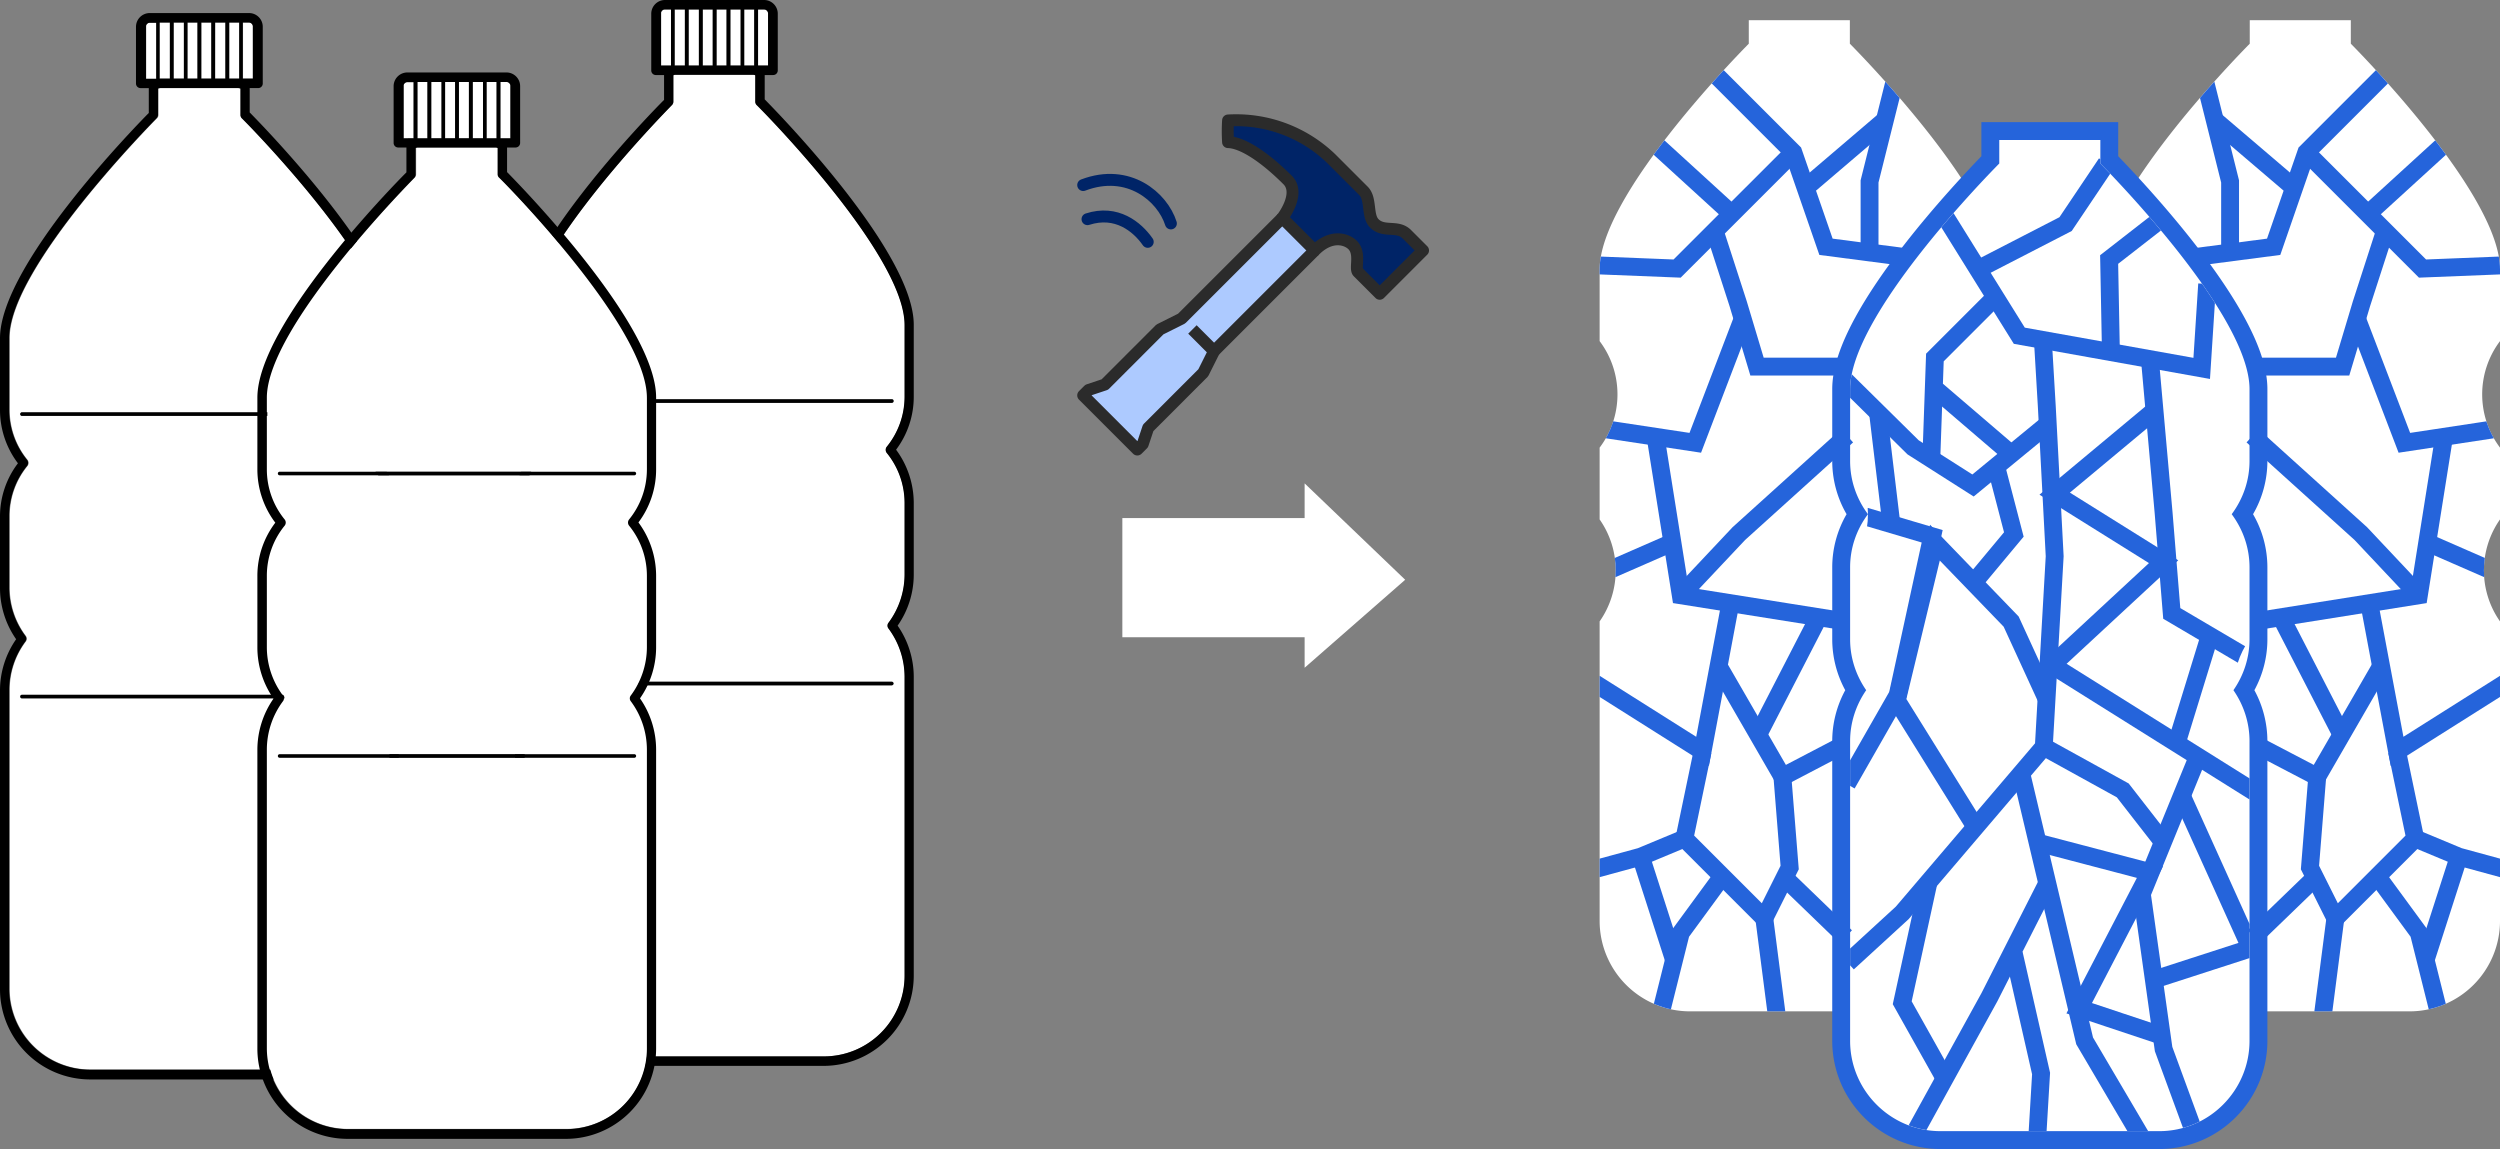
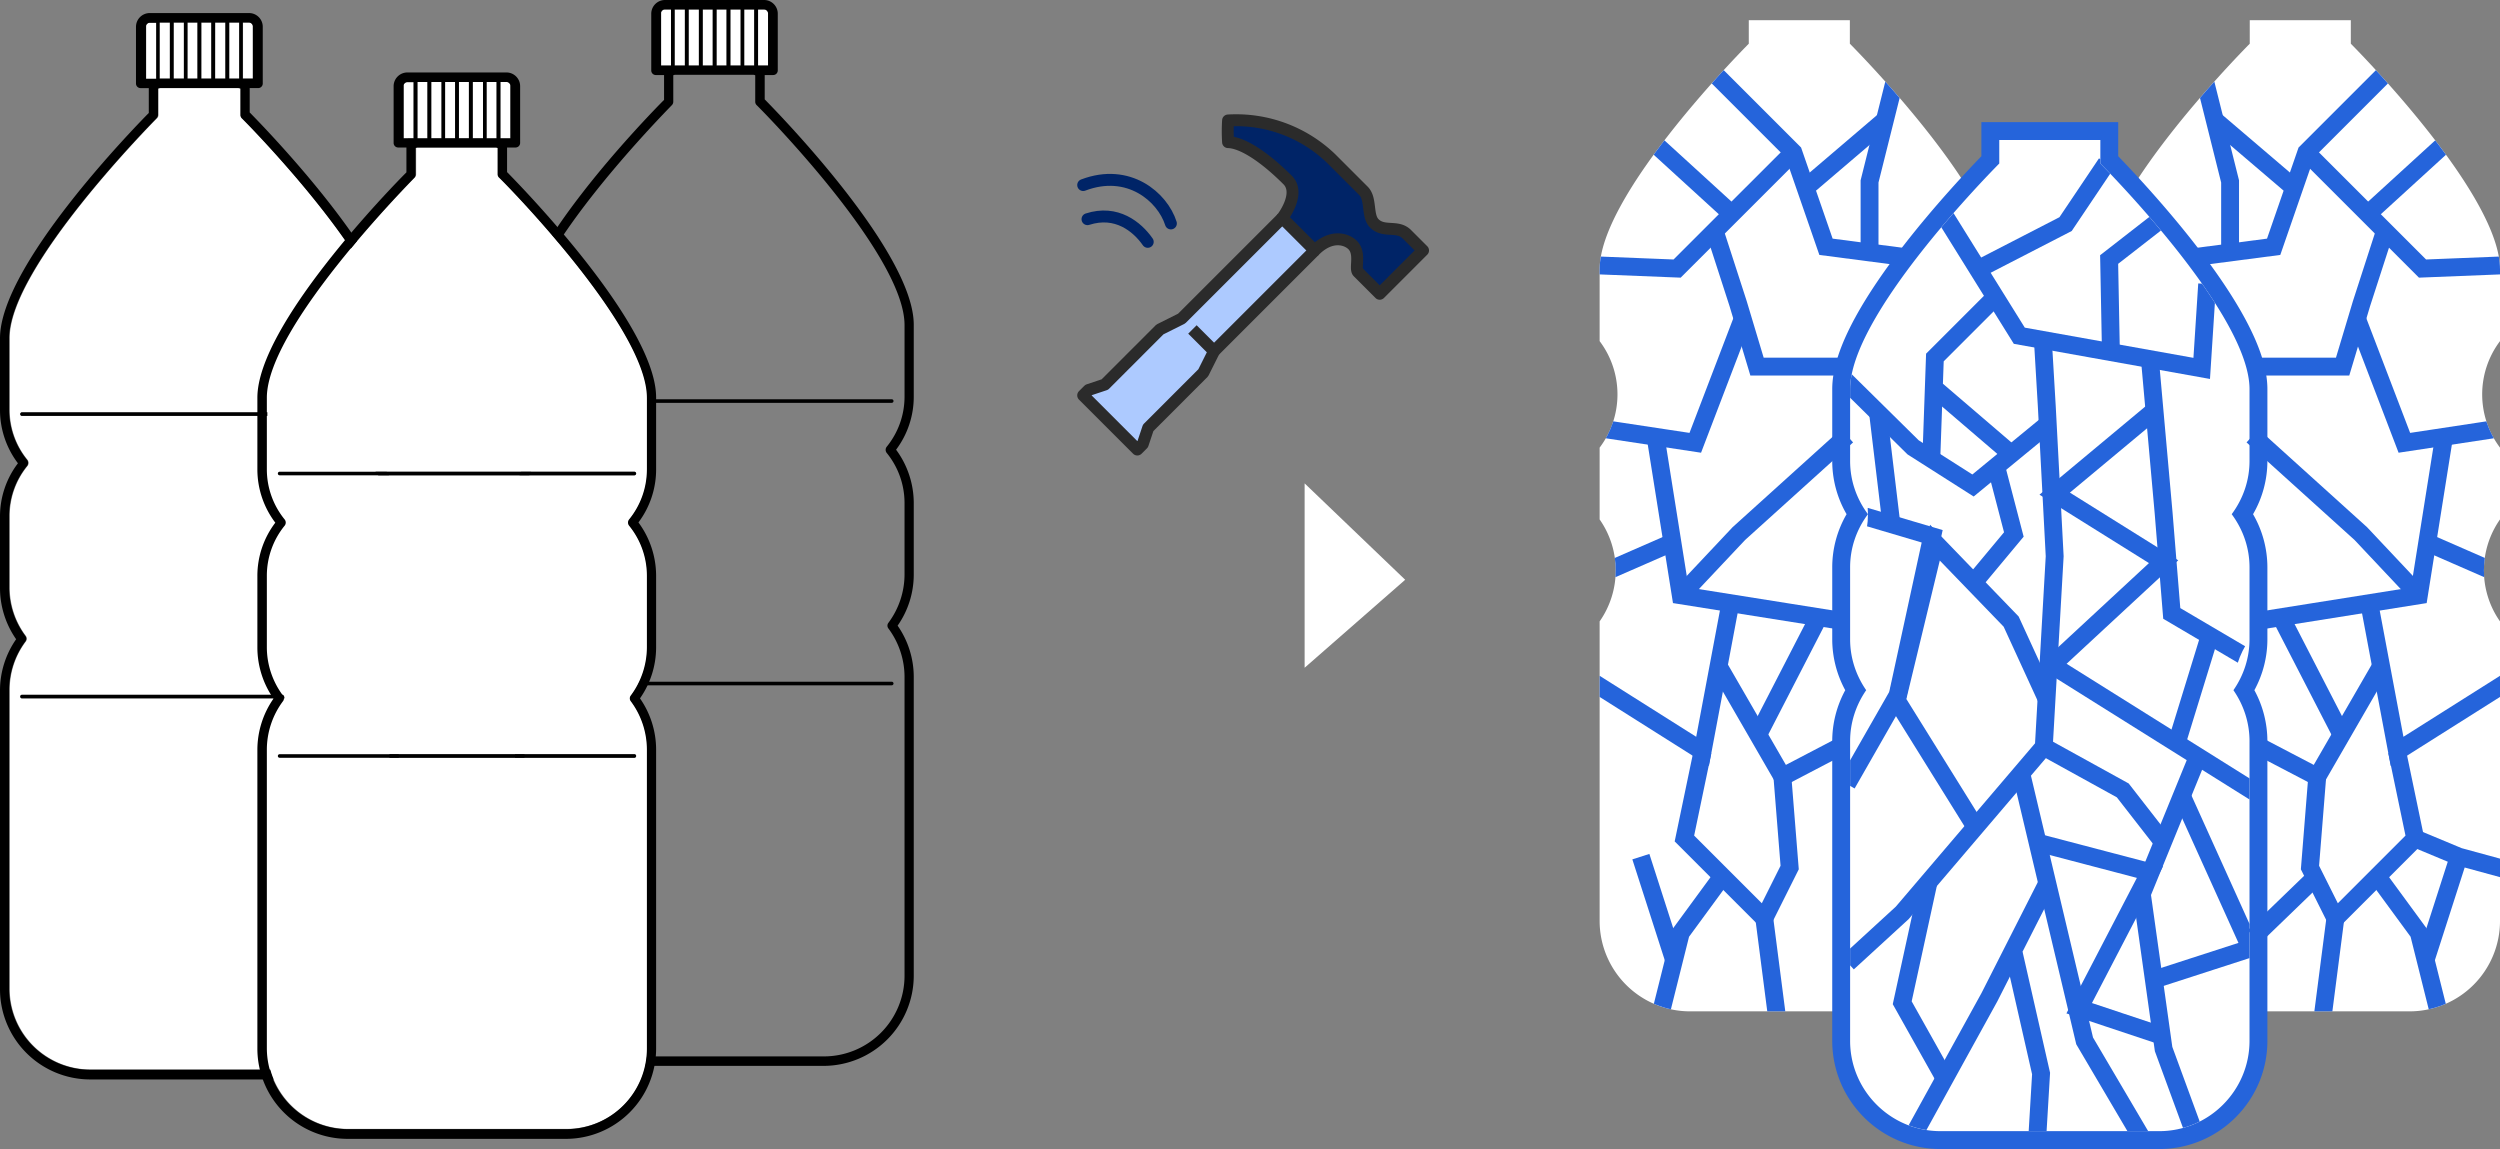
<svg xmlns="http://www.w3.org/2000/svg" width="419.563" height="192.834">
  <rect width="100%" height="100%" fill="#808080" stroke="none" />
  <defs>
    <clipPath id="a">
      <path d="M3112.431 4713.862v12.053a14.836 14.836 0 010 17.875v12.049a14.914 14.914 0 010 17.112v50.287a15.179 15.179 0 0015.16 15.157h36.719a15.172 15.172 0 0015.151-15.157v-50.288a14.9 14.9 0 010-17.112v-12.049a14.849 14.849 0 010-17.875v-12.053c0-12.151-22.341-35.136-25.036-37.861v-3.943h-16.963V4676c-2.693 2.726-25.031 25.711-25.031 37.862z" transform="translate(-3112.431 -4672.057)" fill="none" />
    </clipPath>
    <clipPath id="b">
      <path data-name="SVGID" d="M3271.461 4713.862v12.053a14.837 14.837 0 000 17.875v12.049a14.912 14.912 0 000 17.112v50.287a15.178 15.178 0 01-15.161 15.157h-36.719a15.172 15.172 0 01-15.151-15.157v-50.288a14.9 14.9 0 000-17.112v-12.049a14.847 14.847 0 000-17.875v-12.053c0-12.151 22.341-35.136 25.036-37.861v-3.943h16.962V4676c2.695 2.726 25.033 25.711 25.033 37.862z" transform="translate(-3204.431 -4672.057)" fill="none" />
    </clipPath>
    <clipPath id="c">
      <path data-name="SVGID" d="M3158.431 4735.862v12.052a14.837 14.837 0 010 17.875v12.049a14.916 14.916 0 010 17.112v50.287a15.178 15.178 0 0015.16 15.157h36.719a15.172 15.172 0 0015.152-15.157v-50.287a14.9 14.9 0 010-17.112v-12.049a14.848 14.848 0 010-17.875v-12.052c0-12.151-22.341-35.136-25.036-37.862v-3.943h-16.963V4698c-2.694 2.727-25.032 25.711-25.032 37.862z" transform="translate(-3158.431 -4694.057)" fill="none" />
    </clipPath>
  </defs>
  <g data-name="グループ化 1003">
    <g data-name="グループ化 868">
      <path data-name="パス 258" d="M218.948 81.124l16.877 16.174-16.877 14.767" fill="#fff" />
-       <path data-name="線 28" fill="none" stroke="#fff" stroke-width="20" d="M220.003 96.946h-31.644" />
    </g>
    <g data-name="グループ化 869">
      <g data-name="グループ化 273">
        <path data-name="パス 234" d="M28.538 13.195V3.782h-1.719v9.413h1.719z" fill="#fff" />
        <path data-name="長方形 82" fill="#fff" d="M29.14 3.782h1.719v9.413H29.14z" />
        <path data-name="長方形 83" fill="#fff" d="M31.461 3.782h1.676v9.413h-1.676z" />
        <path data-name="長方形 84" fill="#fff" d="M33.782 3.782h1.676v9.413h-1.676z" />
        <path data-name="パス 235" d="M42.464 4.382a.724.724 0 00-.645-.6h-1.031v9.413h1.676z" fill="#fff" />
        <path data-name="パス 236" d="M40.143 13.195V3.782h-1.676v9.413h1.676z" fill="#fff" />
        <path data-name="長方形 85" fill="#fff" d="M36.103 3.782h1.719v9.413h-1.719z" />
        <path data-name="パス 237" d="M40.358 19.255v-4.384a.858.858 0 00-.387-.086h-12.98a.726.726 0 00-.387.086v4.384a.817.817 0 01-.215.559c-.256.257-24.756 24.928-24.756 36.919v12.034a13.307 13.307 0 003.009 8.424.838.838 0 010 .989 13.307 13.307 0 00-3.009 8.424v12.034a13.633 13.633 0 002.708 8.08.773.773 0 010 .946 13.537 13.537 0 00-2.708 8.08v50.2a13.574 13.574 0 0013.582 13.541h36.661a13.564 13.564 0 0013.539-13.539v-50.2a13.633 13.633 0 00-2.708-8.08.774.774 0 010-.946 13.633 13.633 0 002.708-8.08V86.604a13.307 13.307 0 00-3.009-8.424.838.838 0 010-.989 13.4 13.4 0 003.009-8.424V56.733c0-11.991-24.541-36.661-24.756-36.919a.626.626 0 01-.301-.559zm22.865 97.348a.3.3 0 010 .6H3.696a.3.3 0 010-.6zm.3-47.106a.294.294 0 01-.3.3H3.696a.3.3 0 010-.6h59.527a.294.294 0 01.3.301z" fill="#fff" />
        <path data-name="パス 238" d="M26.217 3.782h-1.031a.694.694 0 00-.645.516v8.9h1.676z" fill="#fff" />
        <path data-name="パス 239" d="M41.948 14.785h1.375a.77.77 0 00.774-.774v-9.5a2.3 2.3 0 00-2.278-2.319H25.143a2.311 2.311 0 00-2.321 2.321v9.5a.77.77 0 00.774.774h1.375v4.169C22.306 21.662 0 44.613 0 56.776V68.81a14.836 14.836 0 003.009 8.94A14.744 14.744 0 000 86.692v12.034a15.06 15.06 0 002.708 8.553A15.06 15.06 0 000 115.83v50.2a15.151 15.151 0 0015.129 15.129H51.79a15.151 15.151 0 0015.129-15.129v-50.286a15.06 15.06 0 00-2.708-8.553 14.959 14.959 0 002.708-8.553V86.604a15.077 15.077 0 00-2.966-8.94 14.792 14.792 0 002.966-8.94V56.692c0-12.12-22.306-35.071-25.014-37.822v-4.085zm-1.2-11h1.032a.653.653 0 01.645.6v8.807h-1.68zm-2.278 0h1.676v9.407h-1.679zm-2.364 0h1.719v9.407H36.1zm-2.321 0h1.676v9.407h-1.679zm-2.321 0h1.676v9.407h-1.679zm-2.321 0h1.719v9.407H29.14zm-2.321 0H28.5v9.407h-1.724v-9.41zM24.5 13.192V4.341a.648.648 0 01.645-.516h1.074v9.413H24.5zm40.872 43.584V68.81a13.307 13.307 0 01-3.009 8.424.838.838 0 000 .989 13.307 13.307 0 013.009 8.424v12.034a13.633 13.633 0 01-2.708 8.08.773.773 0 000 .946 13.633 13.633 0 012.708 8.08v50.2a13.537 13.537 0 01-13.539 13.539h-36.7a13.6 13.6 0 01-13.586-13.539v-50.243a13.633 13.633 0 012.708-8.08.774.774 0 000-.946 13.537 13.537 0 01-2.708-8.08V86.604a13.307 13.307 0 013.009-8.424.838.838 0 000-.989 13.307 13.307 0 01-3.009-8.424V56.733c0-11.991 24.541-36.661 24.756-36.919a.817.817 0 00.215-.559v-4.384a.858.858 0 01.387-.086h13.066a.858.858 0 01.387.086v4.427a.817.817 0 00.215.559c.258.214 24.799 24.928 24.799 36.919z" />
        <path data-name="パス 240" d="M3.395 69.497a.294.294 0 00.3.3h59.527a.3.3 0 100-.6H3.695a.294.294 0 00-.3.3z" />
        <path data-name="パス 241" d="M3.395 116.903a.294.294 0 00.3.3h59.527a.3.3 0 100-.6H3.695a.294.294 0 00-.3.3z" />
      </g>
      <g data-name="グループ化 274">
        <path data-name="パス 242" d="M114.97 11.003V1.59h-1.719v9.413h1.719z" fill="#fff" />
        <path data-name="長方形 86" fill="#fff" d="M115.572 1.59h1.719v9.413h-1.719z" />
        <path data-name="長方形 87" fill="#fff" d="M117.936 1.59h1.676v9.413h-1.676z" />
        <path data-name="長方形 88" fill="#fff" d="M120.257 1.59h1.676v9.413h-1.676z" />
        <path data-name="パス 243" d="M128.896 2.19a.724.724 0 00-.645-.6h-1.031v9.413h1.676z" fill="#fff" />
        <path data-name="パス 244" d="M126.575 11.003V1.59h-1.676v9.413h1.676z" fill="#fff" />
        <path data-name="長方形 89" fill="#fff" d="M122.578 1.59h1.719v9.413h-1.719z" />
-         <path data-name="パス 245" d="M126.79 17.063v-4.427a.858.858 0 00-.387-.086h-12.98a.726.726 0 00-.387.086v4.384a.817.817 0 01-.215.559c-.258.258-24.756 24.928-24.756 36.919v12.034a13.307 13.307 0 003.009 8.424.838.838 0 010 .989 13.307 13.307 0 00-3.009 8.424v12.034a13.633 13.633 0 002.708 8.08.773.773 0 010 .946 13.537 13.537 0 00-2.708 8.08v50.241a13.574 13.574 0 0013.582 13.539h36.661a13.564 13.564 0 0013.539-13.539v-50.2a13.633 13.633 0 00-2.708-8.08.774.774 0 010-.946 13.633 13.633 0 002.708-8.08V84.412a13.307 13.307 0 00-3.009-8.424.839.839 0 010-.989 13.394 13.394 0 003.009-8.424V54.541c0-11.991-24.541-36.662-24.756-36.919a.676.676 0 01-.301-.559zm22.865 97.349a.3.3 0 110 .6H90.171a.3.3 0 010-.6zm.344-47.106a.294.294 0 01-.3.3H90.171a.3.3 0 010-.6h59.527c.128-.044.3.085.3.3z" fill="#fff" />
        <path data-name="パス 246" d="M112.649 1.59h-1.032a.694.694 0 00-.645.516v8.9h1.676z" fill="#fff" />
        <path data-name="パス 247" d="M128.38 12.593h1.375a.77.77 0 00.774-.774v-9.5A2.3 2.3 0 00128.251 0h-16.633a2.311 2.311 0 00-2.321 2.321v9.5a.77.77 0 00.774.774h1.375v4.169c-2.708 2.706-25.014 25.657-25.014 37.82v12.034a14.836 14.836 0 003.009 8.94 14.744 14.744 0 00-3.009 8.942v12.032a15.06 15.06 0 002.708 8.553 15.06 15.06 0 00-2.708 8.553v50.114a15.151 15.151 0 0015.129 15.129h36.661a15.151 15.151 0 0015.129-15.129v-50.2a15.06 15.06 0 00-2.708-8.552 14.959 14.959 0 002.708-8.553V84.412a15.077 15.077 0 00-2.966-8.94 14.792 14.792 0 002.966-8.94V54.5c0-12.12-22.306-35.071-25.014-37.822v-4.085zm-1.16-11h1.032a.653.653 0 01.645.6V11h-1.676zm-2.321 0h1.676V11h-1.676zm-2.321 0h1.719V11h-1.719zm-2.321 0h1.675V11h-1.676zm-2.321 0h1.676V11h-1.68zm-2.364 0h1.719V11h-1.719zm-2.321 0h1.681V11h-1.719V1.59zM110.932 11V2.1a.648.648 0 01.645-.516h1.032V11zm40.873 43.538v12.037a13.307 13.307 0 01-3.01 8.425.838.838 0 000 .989 13.307 13.307 0 013.009 8.424v12.033a13.633 13.633 0 01-2.708 8.08.773.773 0 000 .946 13.633 13.633 0 012.708 8.08v50.2a13.537 13.537 0 01-13.538 13.539h-36.662a13.6 13.6 0 01-13.582-13.539v-50.2a13.633 13.633 0 012.708-8.08.774.774 0 000-.946 13.537 13.537 0 01-2.708-8.08V84.412a13.307 13.307 0 013.009-8.424.839.839 0 000-.989 13.307 13.307 0 01-3.009-8.424V54.541c0-11.991 24.541-36.662 24.756-36.919a.817.817 0 00.215-.559v-4.427a.858.858 0 01.387-.086h12.98a.858.858 0 01.387.086v4.427a.817.817 0 00.215.559c.301.257 24.842 24.928 24.842 36.919z" />
        <path data-name="パス 248" d="M89.827 67.306a.294.294 0 00.3.3h59.527a.3.3 0 100-.6H90.171c-.215-.044-.344.085-.344.3z" />
        <path data-name="パス 249" d="M89.827 114.711a.294.294 0 00.3.3h59.527a.3.3 0 100-.6H90.171a.307.307 0 00-.344.3z" />
      </g>
      <g data-name="グループ化 275">
        <path data-name="パス 250" d="M71.732 23.208v-9.455h-1.676v9.455h1.676z" fill="#fff" />
        <path data-name="長方形 90" fill="#fff" d="M72.377 13.753h1.719v9.413h-1.719z" />
        <path data-name="長方形 91" fill="#fff" d="M74.698 13.753h1.676v9.413h-1.676z" />
        <path data-name="長方形 92" fill="#fff" d="M77.019 13.753h1.676v9.413h-1.676z" />
        <path data-name="パス 251" d="M85.658 14.353a.724.724 0 00-.645-.6h-1.031v9.455h1.676z" fill="#fff" />
        <path data-name="パス 252" d="M83.337 23.208v-9.455h-1.676v9.455h1.676z" fill="#fff" />
        <path data-name="長方形 93" fill="#fff" d="M79.34 13.753h1.719v9.413H79.34z" />
        <path data-name="パス 253" d="M83.595 29.226v-4.384a.858.858 0 00-.387-.086h-12.98a.726.726 0 00-.387.086v4.384a.817.817 0 01-.215.559c-.258.258-24.756 24.928-24.756 36.919v12.034a13.307 13.307 0 003.009 8.424.838.838 0 010 .989 13.307 13.307 0 00-3.009 8.424v12.034a13.633 13.633 0 002.708 8.08.773.773 0 010 .946 13.537 13.537 0 00-2.708 8.08v50.2a13.574 13.574 0 0013.582 13.541h36.662a13.564 13.564 0 0013.539-13.539v-50.161a13.633 13.633 0 00-2.708-8.08.774.774 0 010-.946 13.633 13.633 0 002.708-8.08V96.618a13.307 13.307 0 00-3.009-8.424.839.839 0 010-.989 13.394 13.394 0 003.009-8.424V66.747c0-11.991-24.541-36.662-24.756-36.919a.751.751 0 01-.302-.602zm22.865 97.349a.3.3 0 010 .6H46.933a.3.3 0 110-.6zm.3-47.105a.294.294 0 01-.3.3H46.933a.3.3 0 110-.6h59.527a.294.294 0 01.3.299z" fill="#fff" />
        <path data-name="パス 254" d="M69.411 13.753H68.38a.694.694 0 00-.645.516v8.94h1.676z" fill="#fff" />
        <path data-name="パス 255" d="M85.142 24.756h1.375a.77.77 0 00.774-.774v-9.5a2.3 2.3 0 00-2.278-2.321H68.38a2.311 2.311 0 00-2.321 2.321v9.5a.77.77 0 00.774.774h1.375v4.169C65.5 31.633 43.194 54.584 43.194 66.747v12.034a14.837 14.837 0 003.009 8.94 14.744 14.744 0 00-3.009 8.94v12.034a15.06 15.06 0 002.708 8.553 15.06 15.06 0 00-2.708 8.553v50.2a15.151 15.151 0 0015.129 15.129h36.661a15.151 15.151 0 0015.129-15.129v-50.243a15.06 15.06 0 00-2.708-8.553 14.959 14.959 0 002.708-8.553V96.618a15.077 15.077 0 00-2.966-8.94 14.792 14.792 0 002.966-8.94V66.704c0-12.12-22.306-35.071-25.014-37.822v-4.126zm-1.16-11h1.032a.653.653 0 01.645.6v8.854h-1.676zm-2.321 0h1.676v9.455h-1.676zm-2.321 0h1.719v9.455H79.34zm-2.321 0h1.675v9.455h-1.676zm-2.321 0h1.676v9.455h-1.68zm-2.321 0h1.717v9.455h-1.719zm-2.321 0h1.676v9.455h-1.676zm-2.321 9.455v-8.9a.648.648 0 01.645-.516h1.032v9.413zm40.831 43.538v12.032a13.307 13.307 0 01-3.009 8.424.838.838 0 000 .989 13.307 13.307 0 013.009 8.424v12.034a13.633 13.633 0 01-2.708 8.08.773.773 0 000 .946 13.633 13.633 0 012.708 8.08v50.2a13.537 13.537 0 01-13.539 13.539H58.366a13.6 13.6 0 01-13.582-13.539v-50.2a13.633 13.633 0 012.708-8.08.774.774 0 000-.946 13.537 13.537 0 01-2.708-8.08V96.618a13.307 13.307 0 013.009-8.424.839.839 0 000-.989 13.307 13.307 0 01-3.009-8.424V66.747c0-11.991 24.541-36.662 24.756-36.919a.817.817 0 00.215-.559v-4.427a.858.858 0 01.387-.086h12.98a.858.858 0 01.387.086v4.384a.817.817 0 00.215.559c.344.257 24.842 24.971 24.842 36.962z" />
        <path data-name="パス 256" d="M46.632 79.468a.294.294 0 00.3.3h59.527a.3.3 0 000-.6H46.932a.294.294 0 00-.3.3z" />
        <path data-name="パス 257" d="M46.632 126.874a.294.294 0 00.3.3h59.527a.3.3 0 100-.6H46.932a.294.294 0 00-.3.3z" />
      </g>
    </g>
    <g data-name="グループ化 972">
      <path data-name="パス 1915" d="M268.459 45.197V57.25a14.836 14.836 0 010 17.875v12.049a14.914 14.914 0 010 17.112v50.287a15.179 15.179 0 0015.16 15.157h36.719a15.172 15.172 0 0015.151-15.157v-50.288a14.9 14.9 0 010-17.112V75.124a14.849 14.849 0 010-17.875V45.196c0-12.151-22.341-35.136-25.036-37.861V3.392H293.49v3.943c-2.693 2.726-25.031 25.711-25.031 37.862z" fill="#fff" />
      <path data-name="パス 1916" d="M352.533 45.197V57.25a14.837 14.837 0 010 17.875v12.049a14.916 14.916 0 010 17.112v50.287a15.178 15.178 0 0015.16 15.157h36.719a15.172 15.172 0 0015.152-15.157v-50.288a14.9 14.9 0 010-17.112V75.124a14.848 14.848 0 010-17.875V45.196c0-12.151-22.341-35.136-25.036-37.861V3.392h-16.963v3.943c-2.694 2.726-25.032 25.711-25.032 37.862z" fill="#fff" />
      <g data-name="パス 1917" fill="#fff" stroke-miterlimit="10">
        <path d="M362.375 191.335h-36.72c-9.186 0-16.66-7.473-16.66-16.658V124.39c0-3.01.832-5.948 2.413-8.558a16.438 16.438 0 01-2.412-8.554V95.23c0-3.182.919-6.249 2.667-8.936-1.748-2.691-2.667-5.76-2.667-8.938V65.302c0-5.442 3.977-13.31 11.822-23.386 5.497-7.061 11.31-13.143 13.21-15.089v-4.83h19.963v4.83c1.9 1.946 7.712 8.025 13.212 15.089 7.845 10.076 11.823 17.944 11.823 23.386v12.053c0 3.17-.918 6.24-2.667 8.939 1.749 2.7 2.667 5.767 2.667 8.935v12.05c0 3.013-.831 5.95-2.414 8.553a16.45 16.45 0 012.414 8.558v50.287c0 9.185-7.47 16.658-16.651 16.658z" />
        <path d="M335.528 23.497v3.943c-2.694 2.727-25.032 25.711-25.032 37.862v12.053c0 3.225 1.033 6.3 2.994 8.939-1.961 2.633-2.994 5.71-2.994 8.935v12.05c0 3.052.931 5.994 2.698 8.552-1.767 2.565-2.698 5.512-2.698 8.56v50.286c0 8.355 6.802 15.158 15.16 15.158h36.719c8.356 0 15.151-6.803 15.151-15.158V124.39c0-3.047-.93-5.994-2.701-8.559 1.77-2.558 2.701-5.507 2.701-8.553V95.23c0-3.212-1.03-6.283-2.99-8.935 1.96-2.651 2.99-5.73 2.99-8.94V65.303c0-12.15-22.34-35.135-25.035-37.862v-3.943h-16.963m-3-3h22.963v5.721c2.258 2.334 7.714 8.122 12.895 14.776 3.481 4.47 6.253 8.579 8.24 12.21 2.625 4.799 3.9 8.757 3.9 12.098v12.053a17.8 17.8 0 01-2.408 8.939 17.79 17.79 0 012.408 8.935v12.05c0 2.992-.75 5.914-2.184 8.554a17.898 17.898 0 012.184 8.557v50.287c0 10.012-8.142 18.158-18.151 18.158h-36.72c-10.013 0-18.16-8.146-18.16-18.158V124.39c0-2.99.75-5.912 2.184-8.557a17.889 17.889 0 01-2.183-8.555V95.23c0-3.156.827-6.207 2.407-8.936a17.768 17.768 0 01-2.407-8.938V65.302c0-3.341 1.276-7.299 3.9-12.098 1.986-3.63 4.758-7.74 8.238-12.21 5.179-6.651 10.635-12.441 12.894-14.776v-5.72z" fill="#2564db" />
      </g>
      <g data-name="グループ化 967">
        <g data-name="グループ化 966" clip-path="url(#a)" fill="none" stroke="#2564db" stroke-miterlimit="10" stroke-width="3" transform="translate(268.459 3.392)">
          <path data-name="パス 1918" d="M16.665 6.345l15.84 15.84 5.483 15.839L52 39.852" />
          <path data-name="パス 1919" d="M32.505 22.185l-19.5 19.495-15.231-.609" />
          <path data-name="線 90" d="M7.526 19.139l14.012 12.794" />
          <path data-name="パス 1920" d="M49.564 10l-4.265 17.059v11.576" />
          <path data-name="線 91" d="M34.789 27.934L48.04 16.625" />
          <path data-name="パス 1921" d="M19.368 35.588l3.875 11.977 3.169 10.564h14.622" />
          <path data-name="パス 1922" d="M-4.049 67.876l20.1 3.046 7.92-20.713" />
          <path data-name="パス 1923" d="M9.354 69.705l4.265 26.806 26.806 4.265" />
          <path data-name="パス 1924" d="M13.618 96.511l9.748-10.357 18.163-16.411" />
          <path data-name="パス 1925" d="M-5.877 108.086l23.151 14.622 4.607-24.522" />
          <path data-name="線 92" d="M.406 92.817l11.766-5.14" />
          <path data-name="パス 1926" d="M20.053 108.581l10.625 18.391 10.052-5.254" />
          <path data-name="パス 1927" d="M17.274 122.708l-3.046 14.622 13.4 13.4 4.264-8.529-1.219-15.231" />
-           <path data-name="パス 1928" d="M-6.486 144.031l13.4-3.656 7.311-3.045" />
          <path data-name="パス 1929" d="M20.32 144.031l-6.7 9.138-4.265 17.059" />
          <path data-name="線 93" d="M27.631 150.732l2.437 18.886" />
-           <path data-name="線 94" d="M31.248 144.107l10.052 9.71" />
          <path data-name="線 95" d="M6.917 140.375l5.483 17.058" />
          <path data-name="線 96" d="M36.769 100.166l-10.357 20.105" />
        </g>
      </g>
      <g data-name="グループ化 969">
        <g data-name="グループ化 968" clip-path="url(#b)" fill="none" stroke="#2564db" stroke-miterlimit="10" stroke-width="3" transform="translate(352.533 3.392)">
          <path data-name="パス 1930" d="M50.366 6.345l-15.84 15.84-5.483 15.839-14.012 1.828" />
          <path data-name="パス 1931" d="M34.526 22.185l19.5 19.495 15.231-.609" />
          <path data-name="線 97" d="M59.504 19.139L45.492 31.933" />
          <path data-name="パス 1932" d="M17.467 10l4.265 17.059v11.576" />
          <path data-name="線 98" d="M32.241 27.934L18.99 16.625" />
          <path data-name="パス 1933" d="M47.662 35.588l-3.875 11.977-3.169 10.564H25.996" />
          <path data-name="パス 1934" d="M71.08 67.876l-20.1 3.046-7.92-20.713" />
          <path data-name="パス 1935" d="M57.676 69.705l-4.264 26.806-26.806 4.265" />
          <path data-name="パス 1936" d="M25.502 69.743l18.163 16.411 9.748 10.357" />
          <path data-name="パス 1937" d="M72.907 108.086l-23.151 14.622-4.607-24.522" />
          <path data-name="線 99" d="M66.625 92.817l-11.766-5.14" />
          <path data-name="パス 1938" d="M46.977 108.581l-10.624 18.391-10.052-5.254" />
          <path data-name="パス 1939" d="M49.757 122.708l3.046 14.622-13.4 13.4-4.264-8.529 1.218-15.231" />
          <path data-name="パス 1940" d="M73.517 144.031l-13.4-3.656-7.311-3.045" />
          <path data-name="パス 1941" d="M46.71 144.031l6.7 9.138 4.264 17.059" />
          <path data-name="線 100" d="M39.4 150.732l-2.437 18.886" />
          <path data-name="線 101" d="M35.782 144.107l-10.052 9.71" />
          <path data-name="線 102" d="M60.113 140.375l-5.483 17.058" />
          <path data-name="線 103" d="M30.261 100.166l10.357 20.105" />
        </g>
      </g>
      <g data-name="グループ化 971">
        <g data-name="グループ化 970" clip-path="url(#c)" fill="none" stroke="#2564db" stroke-miterlimit="10" stroke-width="3" transform="translate(310.496 23.497)">
          <path data-name="パス 1942" d="M15.599 12.285l12.794 20.562 30.614 5.483.914-14.165" />
          <path data-name="パス 1943" d="M51.696 13.655l-8.225 6.4.3 15.688" />
          <path data-name="パス 1944" d="M21.082 21.88l15.078-7.768 6.854-10.2" />
          <path data-name="パス 1945" d="M32.352 33.607l.659 11.145 1.321 25.1-1.828 31.985-23.76 27.872-9.138 8.377" />
          <path data-name="パス 1946" d="M-.851 40.31l11.423 11.271 10.052 6.4 12.794-10.509" />
          <path data-name="パス 1947" d="M24.737 25.992L14.228 36.501l-.609 17.21" />
          <path data-name="線 104" d="M14.532 41.985l12.794 10.966" />
          <path data-name="パス 1948" d="M50.325 36.958l2.285 25.588 1.371 16.906 13.708 8.072" />
          <path data-name="パス 1949" d="M20.625 114.635L7.831 94.072l6.4-26.5 12.794 13.251 5.94 12.945" />
          <path data-name="パス 1950" d="M1.434 62.851l12.337 3.655L7.983 93.16l-8.53 14.926" />
          <path data-name="パス 1951" d="M24.737 55.692l2.741 10.509-6.854 8.225" />
          <path data-name="線 105" d="M4.632 45.335l2.285 19.038" />
          <path data-name="パス 1952" d="M50.781 45.64L34.332 59.348l18.277 11.423-18.734 17.363 34.269 21.476" />
          <path data-name="線 106" d="M60.377 83.108l-5.483 17.82" />
          <path data-name="パス 1953" d="M28.849 106.868l10.509 44.322 9.6 16.3" />
          <path data-name="パス 1954" d="M11.03 166.268l12.337-22.389 9.9-19.5" />
          <path data-name="パス 1955" d="M13.162 124.535l-4.417 20.257 7.006 12.489" />
          <path data-name="パス 1956" d="M27.479 136.568l4.569 20.1-.609 10.2" />
          <path data-name="パス 1957" d="M58.092 104.126l-9.138 22.389 3.655 26.044 5.026 13.708" />
          <path data-name="パス 1958" d="M32.505 101.842l13.251 7.311 6.4 8.225" />
          <path data-name="パス 1959" d="M31.743 117.986l18.581 4.874-11.88 22.846 13.708 4.569" />
          <path data-name="パス 1960" d="M55.807 110.371l11.423 25.283-15.535 5.027" />
        </g>
      </g>
    </g>
    <g data-name="グループ化 977">
      <g data-name="グループ化 975">
        <path data-name="パス 1966" d="M220.73 42.52l-5.323-5.643a6.351 6.351 0 001.153-5.106c-.649-2.949-7.043-7.67-10.178-7.778a24.343 24.343 0 010-3.712s5.821-2.246 15.824 5.661c5.871 4.991 7.262 6.769 7.262 6.769l.932 4.167 1.141 1.124 3.91 1.015 3.33 3.5-7.24 6.825-4.145-4.111s1.125-4.523-1.575-5.117-5.091 2.406-5.091 2.406z" fill="#002467" />
        <path data-name="パス 1965" d="M190.569 75.439l-8.673-8.877v-1.043l3.431-.963 9.379-9.176 3.683-2.016 16.991-16.671 5.351 5.313-17.121 16.946-1.84 4.333-8.732 8.1-1.118 4.051z" fill="#adcaff" />
        <g data-name="グループ化 974" fill="none" stroke="#2b2b2b" stroke-linejoin="round" stroke-width="2">
          <path data-name="線 107" d="M203.755 58.924l16.893-16.893" />
          <path data-name="パス 1963" d="M215.194 36.577L198.301 53.47l-3.636 1.818-9.245 9.249-2.727.909-.909.909 9.089 9.089.909-.909.909-2.727 9.245-9.245 1.818-3.636-3.636-3.636" />
          <path data-name="パス 1964" d="M227.916 45.667c-.6-.6.508-3.129-.909-4.544-1.041-1.042-3.635-1.819-6.361.909l-5.454-5.454s3.181-4.09.909-6.363c-3.729-3.729-7.5-6.3-10-6.363a28.759 28.759 0 010-3.635 22.982 22.982 0 0117.269 6.363l5.453 5.453c1.353 1.354.548 4.183 1.819 5.454 1.6 1.6 3.888.253 5.453 1.818l2.728 2.728-7.272 7.27z" />
        </g>
      </g>
      <g data-name="グループ化 976" fill="none" stroke="#002467" stroke-linecap="round" stroke-linejoin="round" stroke-width="2">
        <path data-name="パス 1967" d="M182.508 36.784c4.869-1.578 8.338 1.268 10.112 3.805" />
        <path data-name="パス 1968" d="M181.785 31.057c7.632-2.905 13.32 2.025 14.721 6.442" />
      </g>
    </g>
  </g>
</svg>